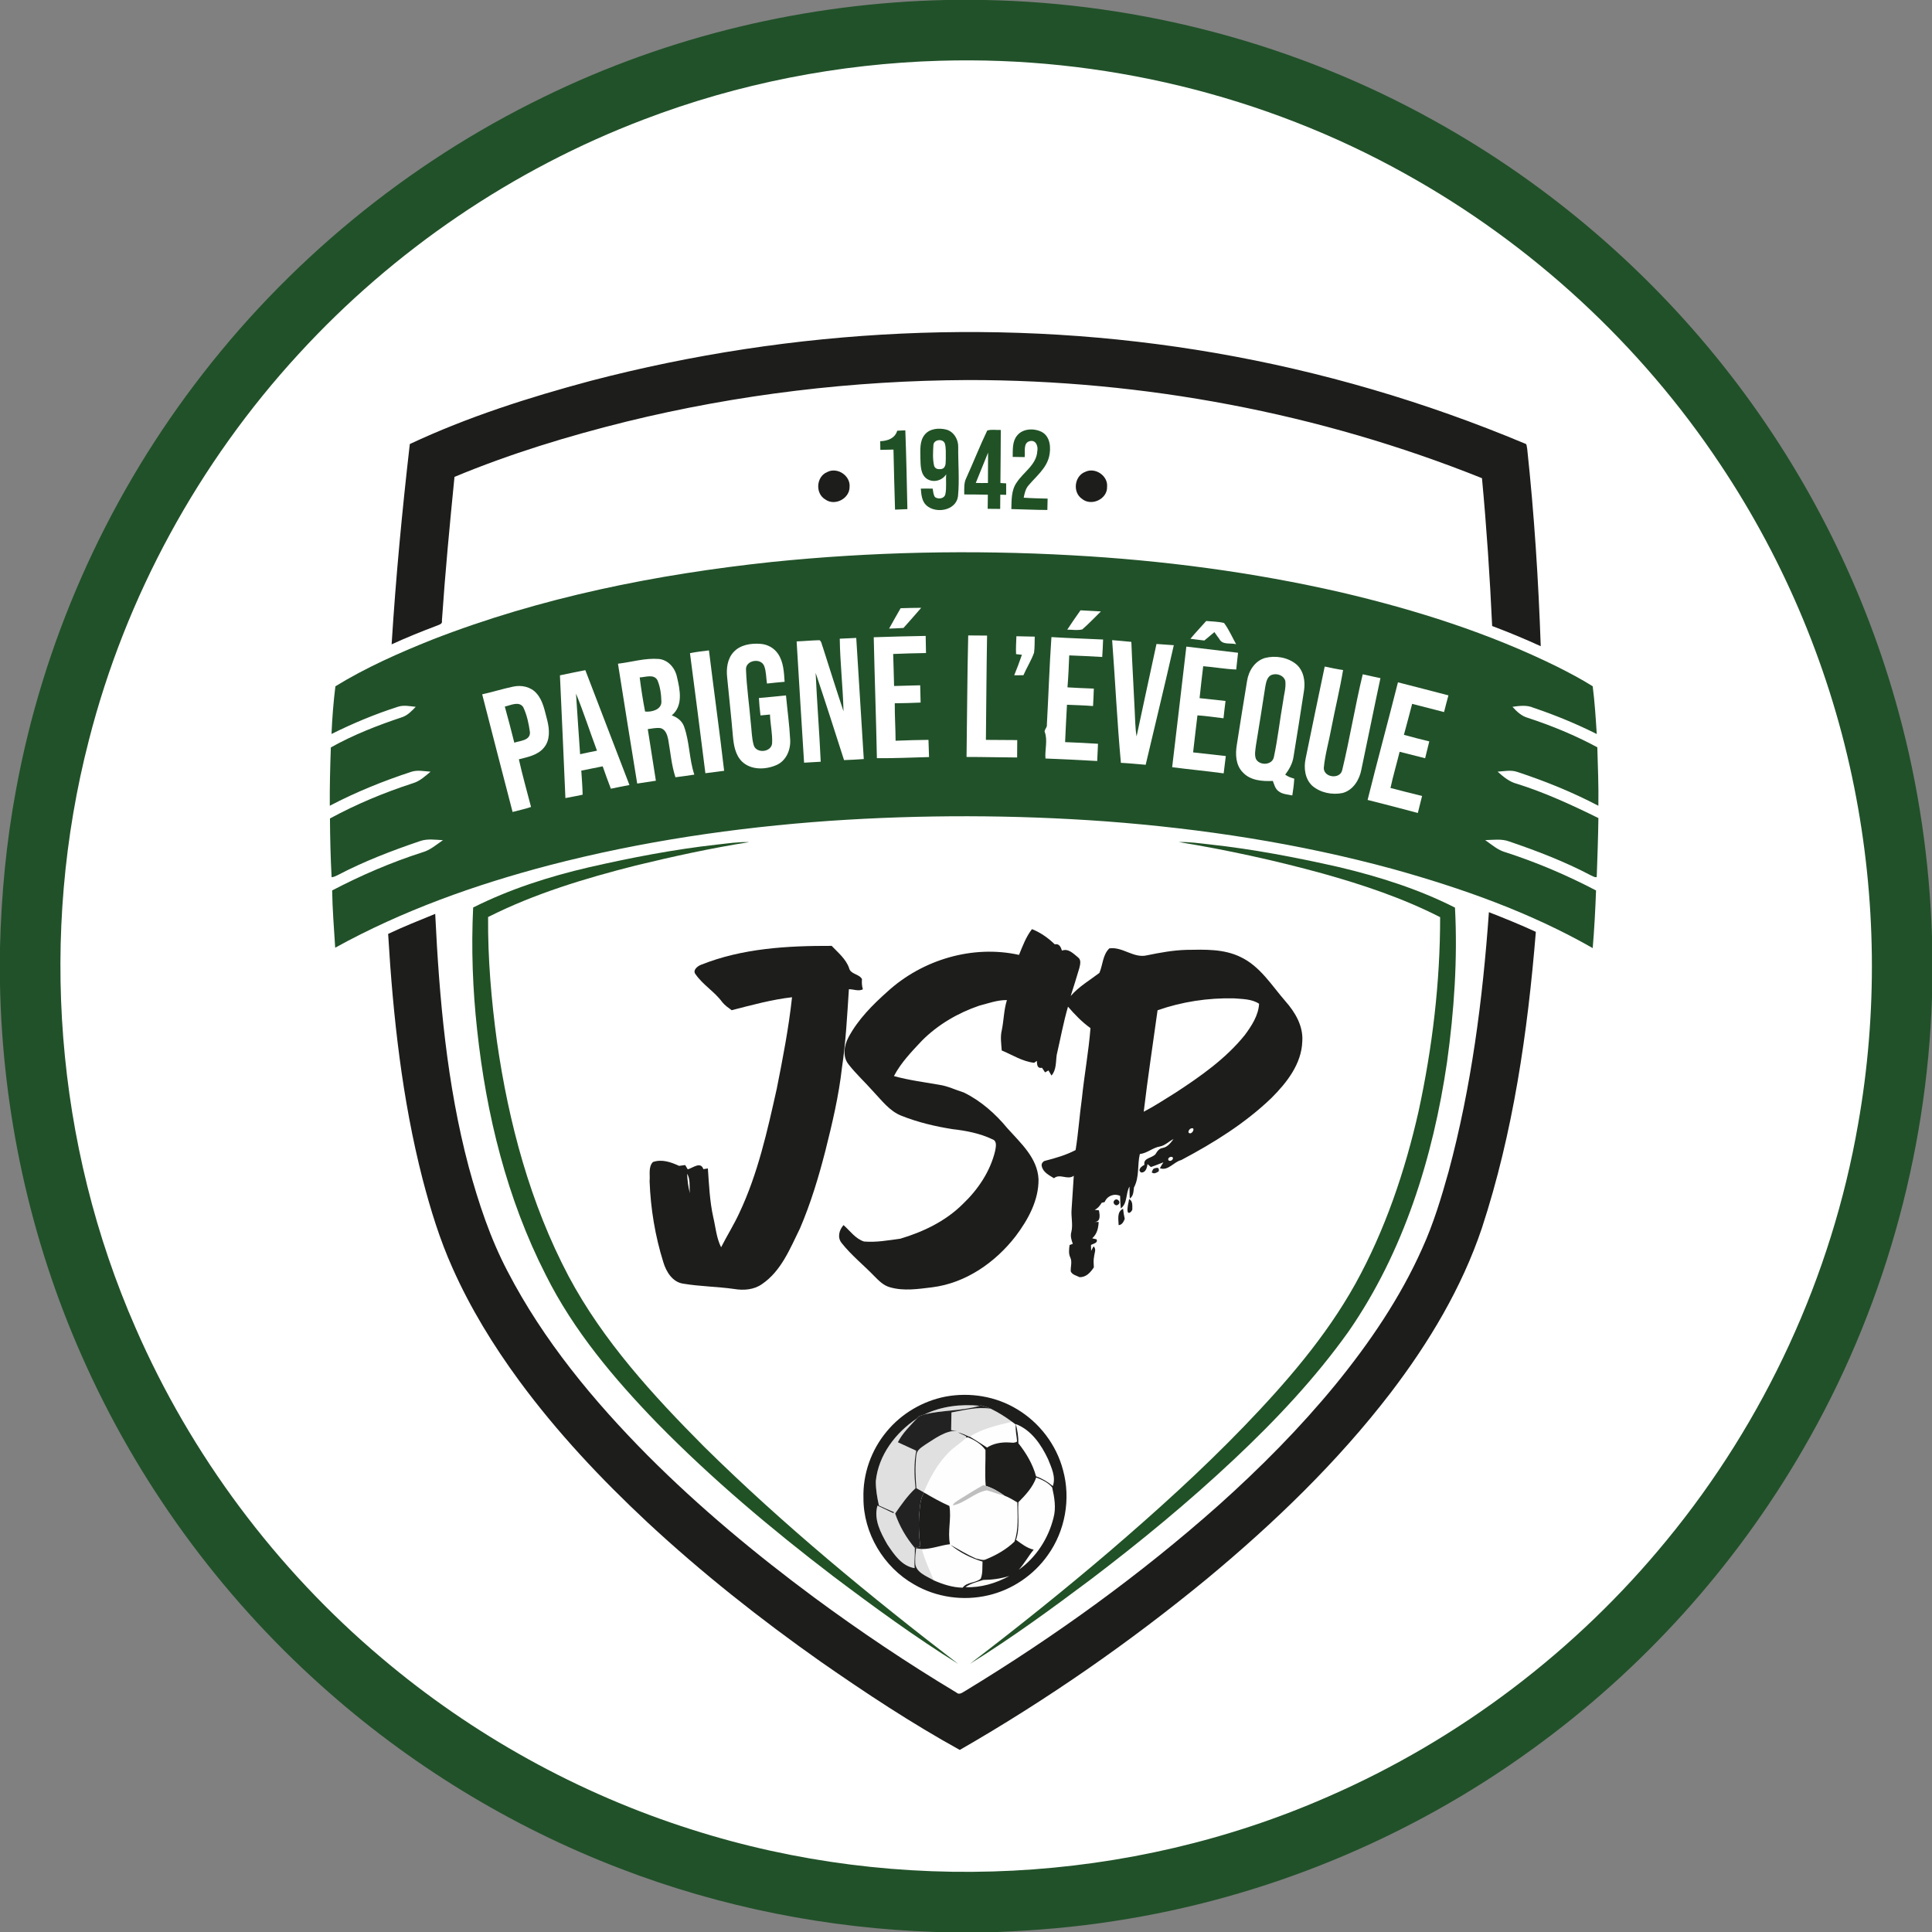
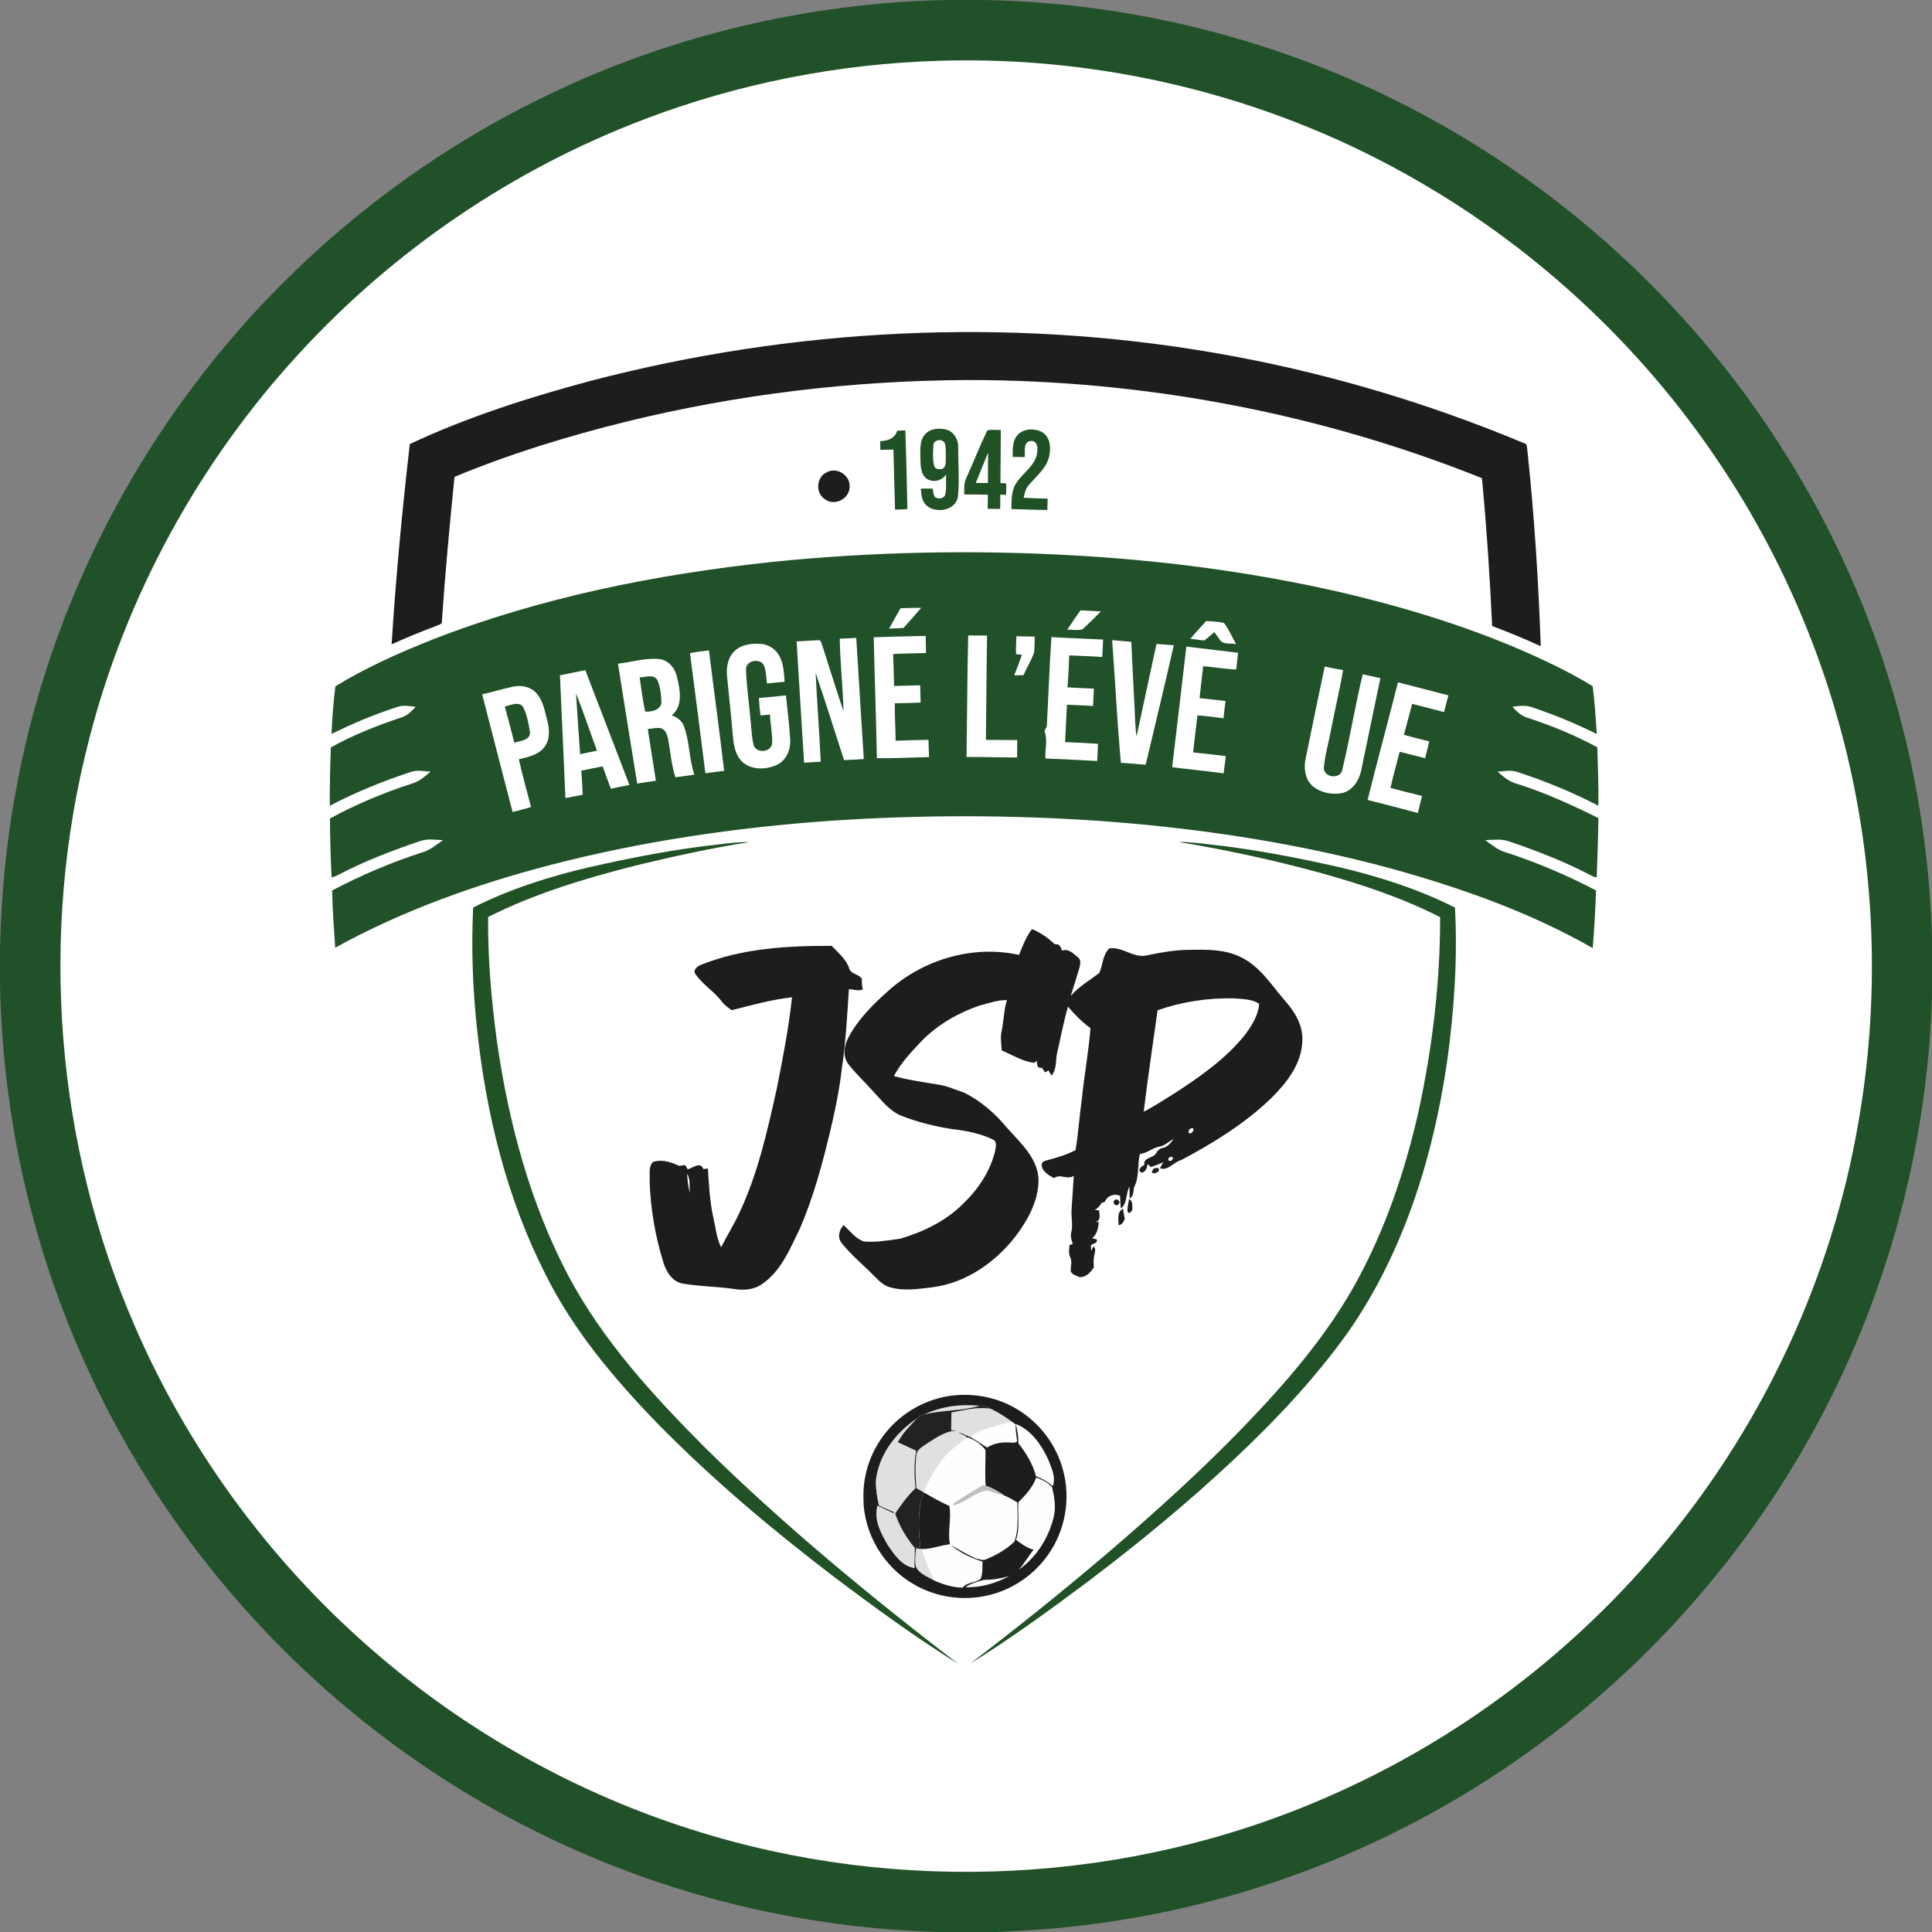
<svg xmlns="http://www.w3.org/2000/svg" version="1.1" id="Layer_1" x="0px" y="0px" viewBox="0 0 1024 1024" enable-background="new 0 0 1024 1024" xml:space="preserve">
  <rect x="0" y="0" width="1024" height="1024" fill="#808080" stroke="none" />
  <g>
    <path fill="#215129" d="M1006.41,377.86c-17.43-64.57-47.86-125.55-88.72-178.48C875.05,144.16,821.1,97.71,760.06,63.91   C687.46,23.49,604.83,1.54,521.77,0h-20.61c-73.58,1.64-146.84,19.04-212.98,51.4C215.53,86.68,151.54,139.5,102.97,204   c-47.6,62.99-80.33,137.15-94.52,214.83C3.32,446.35,0.69,474.3,0,502.28v19.51C1.33,589.47,15.97,656.9,43.41,718.8   c29.19,66.18,72.66,125.99,126.49,174.29c46.43,41.79,100.57,74.99,158.91,97.32c53.39,20.54,110.27,31.77,167.42,33.59h32.5   c20.67-0.85,41.33-2.57,61.77-5.79c79.74-12.14,156.39-43.72,221.64-91.1c58.21-42.07,107.39-96.53,143.37-158.69   c42.23-72.6,65.79-155.77,68.49-239.69v-32.42C1022.69,456.33,1016.93,416.47,1006.41,377.86z" />
    <path fill="#FFFFFF" d="M911.79,246.15c-42.33-63.66-100.11-116.92-166.94-154.02C670,50.36,583.76,29.64,498.13,32.2   c-53.52,1.57-106.81,11.98-156.84,31.11c-69.52,26.4-132.64,69.37-182.88,124.18c-53.1,57.73-91.85,128.64-111.26,204.67   C20.56,494.97,29.17,606.6,71.88,703.88c29.3,67.25,74.32,127.57,130.38,174.88c48.09,40.73,104.27,71.9,164.36,90.93   c109.71,35.05,232.06,28.9,337.51-17.53c69.36-30.23,131.28-77.23,179.21-135.75c52.01-63.2,87.5-139.93,101.49-220.6   c10.42-58.92,9.68-119.78-2.04-178.44C970.63,356.38,946.34,297.85,911.79,246.15z" />
    <path fill="#215129" d="M793.76,408.99c3.41-0.19,6.98-1.02,10.32,0.11c14.8,4.86,29.28,10.72,43.09,17.97   c0.18-10.34-0.26-20.66-0.56-30.99c-11.71-6.32-24.05-11.41-36.68-15.56c-3.4-0.91-6.02-3.35-8.29-5.9   c3.69-0.5,7.6-1.06,11.14,0.51c11.47,3.87,22.7,8.49,33.53,13.92c-0.53-8.45-1.07-16.91-2.14-25.31c-6-3.77-12.27-7.07-18.59-10.26   c-36.34-17.96-75.23-30.24-114.61-39.48c-46.93-10.78-94.84-17.04-142.89-19.69c-53.01-2.96-106.25-1.86-159.07,3.55   c-61.31,6.54-122.41,18.75-180,41.19c-17.61,7.04-35.06,14.76-51.24,24.7c-1.05,8.39-1.7,16.82-2.06,25.27   c11.44-5.68,23.25-10.61,35.41-14.49c3.01-0.92,6.18-0.21,9.23,0.1c-2.14,2.22-4.36,4.61-7.39,5.55   c-12.92,4.32-25.7,9.3-37.6,15.97c-0.37,10.3-0.63,20.6-0.56,30.91c13.85-7.27,28.4-13.13,43.24-18.01   c3.3-1.06,6.8-0.26,10.17-0.04c-2.86,2.37-5.69,5.04-9.34,6.11c-15.17,4.93-29.97,11.07-43.98,18.69   c0.06,10.38,0.32,20.77,0.87,31.14c1.1-0.09,2.12-0.57,3.1-1.05c14.04-7.37,28.88-13.06,43.88-18.14   c3.88-1.33,8.04-0.65,12.04-0.45c-3.52,2.38-6.8,5.33-11,6.47c-16.47,5.3-32.4,12.16-47.73,20.17c0.15,10.13,0.99,20.24,1.61,30.35   c35.61-19.66,74.19-33.4,113.45-43.69c48.69-12.68,98.67-20.02,148.82-23.56c48.59-3.31,97.42-3.24,145.99,0.27   c51.33,3.86,102.48,11.69,152.19,25.23c36.66,10.2,72.92,23.02,106.06,41.95c0.86-10.16,1.4-20.35,1.77-30.54   c-15.36-8.05-31.36-14.87-47.86-20.21c-4.18-1.12-7.43-4.08-10.9-6.48c4.24-0.08,8.68-0.81,12.77,0.73   c14.72,5.02,29.3,10.61,43.08,17.87c1.03,0.41,2.06,1.27,3.27,0.99c0.38-10.42,0.74-20.84,0.89-31.27   c-14.04-6.92-28.29-13.51-43.26-18.19C799.95,414.37,796.77,411.66,793.76,408.99z" />
    <g>
      <path fill="#1D1D1B" d="M313.06,201.86c107.6-28.08,221.21-33.76,330.87-14.81c56.29,9.71,111.44,25.9,164.11,47.97    c1.42,0.17,1.09,1.85,1.4,2.82c3.74,34.78,5.97,69.71,7.18,104.66c-8.45-3.86-17.04-7.44-25.75-10.7    c-1.21-26.16-2.95-52.28-5.39-78.35c-86.37-34.62-179.43-52.06-272.44-52.02c-60.93,0.26-121.84,7.52-181.02,22.03    c-30.99,7.68-61.63,17.02-91.13,29.3c-2.53,25.39-4.94,50.79-6.67,76.25c0.39,1.74-1.43,2.06-2.58,2.58    c-8.12,3.06-16.17,6.31-24.07,9.93c2.22-35.47,5.58-70.86,9.64-106.16C247.91,220.95,280.35,210.63,313.06,201.86z" />
      <path fill="#1D1D1B" d="M438.28,250.27c5.32-2.92,12.53,1.72,12.02,7.8c0.05,6.21-7.87,10.33-12.9,6.63    C432.03,261.55,432.58,252.74,438.28,250.27z" />
-       <path fill="#1D1D1B" d="M575.23,250.08c5.26-2.54,12.12,2.09,11.54,7.96c0.24,6.49-8.36,10.5-13.29,6.36    C568.36,260.93,569.44,252.23,575.23,250.08z" />
-       <path fill="#1D1D1B" d="M789.15,483.47c8.37,3.29,16.72,6.64,24.88,10.43c-4.33,53.08-11.96,106.29-28.61,157.04    c-10.66,31.67-28.06,60.65-48.25,87.13c-28.24,36.82-61.87,69.19-97.52,98.77c-41.05,33.76-84.87,64.18-130.95,90.66    c-25.5-14.08-49.84-30.15-73.73-46.79c-32.1-22.63-62.99-47.06-91.78-73.81c-24.67-23.05-47.93-47.76-67.96-75    c-13.74-18.71-25.97-38.62-35.4-59.86c-6.79-15.12-11.65-31.02-15.83-47.04c-10.92-42.5-15.67-86.29-18.28-130.01    c8.18-3.86,16.58-7.21,24.95-10.62c2.17,45.05,6.16,90.34,17.75,134.08c5.2,19.06,11.43,37.97,20.66,55.5    c18.95,36.52,45.48,68.54,74.34,97.63c27.26,27.33,57.02,52.07,88.01,75.05c24.36,17.97,49.52,34.89,75.49,50.45    c1.69,1.57,3.5-0.3,5.05-1.08c47.34-28.81,92.48-61.37,133.91-98.2c22.11-19.8,43.09-40.93,61.93-63.89    c18.04-22.14,34.31-45.99,45.97-72.15c5.96-13.09,10.13-26.89,13.99-40.72C779.88,576.13,785.86,529.8,789.15,483.47z" />
      <g>
        <path fill="#1D1D1B" d="M540.1,506.11c1.93-4.71,3.71-9.59,6.87-13.65c4.55,1.8,8.56,4.65,12.06,8.04     c2.41-0.48,3.21,1.43,3.83,3.34c3.44-1.34,6.19,1.73,8.63,3.68c1.67,1.34,1.01,3.69,0.61,5.47c-1.49,4.98-3,9.96-4.61,14.91     c4.3-5.01,10.05-8.29,15.21-12.24c1.85-4.28,1.71-9.6,5.28-13.01c7.05-0.99,12.89,5.42,19.97,3.68     c6.96-1.43,13.99-2.73,21.13-2.89c9.57-0.17,19.64-0.54,28.47,3.81c10.36,4.9,16.46,15.06,23.74,23.41     c5.18,5.85,9.53,13.2,8.95,21.3c-0.39,11.96-8.24,21.89-16.34,29.99c-14.02,13.48-30.71,23.85-47.82,32.9     c-3.97,0.96-6.94,5.93-11.31,4.33c0.55-1.08,1.21-2.1,1.86-3.12c-2.22,0.81-4.38,1.76-6.63,2.48c-0.62-0.5-1.2-1.01-1.77-1.54     c-0.3,1.9-0.91,4.52-3.38,4.46c-2.22-1.44,0.24-3.34,1.73-4.08c-0.8-3.76,4.05-3.44,5.91-5.72c0.85-1.51,1.92-2.97,3.78-3.23     c2.61-0.51,4.24-2.7,5.73-4.72c-2.45,1.2-4.38,3.37-7.12,3.93c-3.87,0.6-6.8,3.59-10.74,4.02c-1.4,5.85-0.14,12.22-3.11,17.71     c-0.3,2.1-0.21,4.5-2.21,5.88c-0.18-2.13-0.11-4.26-0.16-6.37c-2.1,3.67-0.96,8.9-4.61,11.61c-0.22-2.22-0.32-4.44-0.37-6.66     c-3.21-1.45-6.85-0.02-8.18,3.28c-0.4,0.09-1.19,0.29-1.59,0.39c-0.92,1.53-2.04,2.97-3.71,3.73c0.57,0.07,1.7,0.2,2.27,0.26     c0.45,2.48,1.11,6.29-2.65,6.17c0.63,0,1.87-0.01,2.5-0.01c-0.16,3.27-0.86,6.42-3.43,8.67c0.58,0.14,1.73,0.41,2.31,0.55     c0.92,1.98-1.83,2.28-2.96,3.01c0.01,1.01,0.05,2.06,0.09,3.1c0.32-0.6,0.95-1.8,1.27-2.4c1.66,1.45,0.43,3.59,0.3,5.39     c-0.43,1.89-0.22,3.85-0.14,5.77c-1.83,2.7-4.07,5.31-7.61,5.17c-1.62-0.86-3.77-1.19-4.62-3.01c-0.19-2.44,0.84-5-0.21-7.32     c-1.06-2.1-0.69-4.45-0.43-6.68c0.43-0.16,1.3-0.48,1.73-0.65c-0.74-2-1.42-4.13-0.79-6.26c0.96-3.93-0.2-7.98,0.13-11.95     c0.4-5.96,0.79-11.92,1.17-17.87c-3.33,2.49-7.3-1.38-10.5,1.31c-2.55-1.56-5.81-3.17-6.47-6.38c-0.4-1.26,0.66-2.67,1.89-2.89     c5.49-1.42,11.01-3,16.04-5.66c1.48-9.1,2.06-18.31,3.35-27.44c1.27-12.42,3.57-24.73,4.54-37.19     c-4.49-3.21-8.33-7.2-11.92-11.37c-2.44,8.39-3.99,17-5.97,25.5c-0.55,3.73-0.11,7.95-2.76,11.01c-0.55-0.91-1.1-1.81-1.63-2.71     c-0.44,0.26-1.34,0.78-1.79,1.04c-0.55-0.82-1.09-1.64-1.62-2.45c-2.65,0.52-2.61-1.74-2.74-3.65c-0.36,0.25-1.08,0.76-1.44,1.01     c-6.23-0.7-11.51-4.19-17.17-6.54c-0.24-3.58-0.84-7.22,0.04-10.75c1.09-5.29,1.07-10.78,2.72-15.95     c-5.07-0.08-9.88,1.73-14.72,2.98c-11.33,3.88-21.96,10.08-30.42,18.62c-5.42,5.77-11.06,11.61-14.76,18.68     c7.91,2.21,16.07,3.21,24.14,4.64c4.5,0.67,8.59,2.75,12.91,4.07c9.01,4.41,16.7,11.21,23.06,18.92     c7,7.83,15.99,15.74,16.53,27.02c0.15,11.2-5.56,21.51-12.13,30.22c-10.77,13.93-26.45,24.86-44.21,27.08     c-7.37,0.89-15.03,2.1-22.31,0.01c-3.4-0.88-5.94-3.43-8.31-5.85c-5.75-5.96-12.3-11.17-17.44-17.69     c-2.33-2.94-1.27-6.88,1.06-9.44c3.44,3.04,6.31,7.25,10.83,8.7c6.43,0.56,12.87-0.63,19.23-1.48     c12.13-3.61,23.98-9.27,33.05-18.28c8.09-7.67,14.63-17.32,17.24-28.26c0.35-2.04,1.18-5.19-1.38-6.12     c-6.64-3.19-13.97-4.59-21.24-5.42c-9.18-1.44-18.3-3.62-26.95-7.05c-6.43-2.47-10.57-8.25-15.17-13.05     c-4.24-4.81-9.02-9.16-12.96-14.23c-3.29-4.07-2.36-9.97-0.06-14.29c5.06-9.51,12.8-17.27,20.78-24.37     C488.93,508.65,515.54,500.68,540.1,506.11z M613.53,535.47c-2.46,17.92-5.21,35.8-7.33,53.77c5.79-2.99,11.22-6.62,16.76-10.03     c13.34-8.71,26.67-18.04,36.76-30.54c3.62-4.87,7.31-10.51,7.62-16.66c-3.86-2.57-8.86-2.49-13.33-2.86     C640.29,528.85,626.49,530.92,613.53,535.47z M594.07,589.35 M631.24,598.11c-0.94,0.25-2.13,2.32-0.61,2.58     C632.29,600.9,633.69,597.25,631.24,598.11z M623.33,603.13 M619.31,614.96c0.89,0.96,2.9-0.35,2.26-1.53     C620.65,612.61,618.6,613.73,619.31,614.96z" />
      </g>
      <g>
        <path fill="#1D1D1B" d="M371.43,511.41c21.94-8.82,45.98-10.16,69.37-10.08c3.41,3.6,7.52,6.91,9.23,11.74     c0.73,3.38,5.31,3.04,6.83,5.86c-0.12,1.83-0.09,3.66,0.49,5.43c-2.3,1.19-4.97-0.08-7.42-0.05c-0.91,13.88-1.61,27.8-3.67,41.57     c-1.68,14.94-5.15,29.6-8.82,44.16c-3.57,13.95-7.76,27.78-13.43,41.03c-5.25,10.66-9.91,22.57-20.12,29.52     c-4.28,3.04-9.76,3.44-14.79,2.59c-8.97-1.27-18.08-1.32-27.01-2.82c-5.64-0.8-8.98-6.3-10.49-11.3     c-4.36-13.9-6.77-28.45-7.3-43.01c0.34-3.33-0.79-7.48,1.74-10.14c4.65-1.68,9.61,0.02,13.87,2.02c1.08-0.17,2.17-0.3,3.26-0.43     c0.34,0.57,1.02,1.71,1.35,2.28c2.74-0.77,6.83-4.34,8.28-0.11c0.6-0.09,1.79-0.28,2.39-0.37c0.6,8.61,0.97,17.29,2.83,25.76     c1.28,5.36,1.67,11.02,4.18,16.02c3.11-6.12,6.78-11.94,9.66-18.18c9.83-20.83,14.84-43.46,19.83-65.82     c3.2-16.08,6.34-32.21,8.1-48.52c-10.87,1.25-21.42,4.16-31.99,6.87c-1.76-1.29-3.59-2.54-4.97-4.25     c-4.02-5.55-10.22-9.1-14.14-14.77C366.93,514.35,369.59,512.13,371.43,511.41z M364.19,622.08c0.14,3.49,0.55,7,1.48,10.39     C365.26,629.03,366.08,625.16,364.19,622.08z" />
      </g>
    </g>
    <path fill="#215225" d="M379.91,447.66c5.71-0.61,11.43-1.52,17.19-1.31c-20.25,3.17-40.29,7.58-60.21,12.4   c-26.77,6.8-53.44,14.82-78.19,27.29c-0.18,22.1,1.73,44.18,4.71,66.06c6.18,43.04,17.6,85.77,37.98,124.37   c18.22,34.19,44.66,63.01,71.79,90.3c42.1,41.51,87.82,79.16,134.68,115.12c-22.94-14.29-44.8-30.28-66.38-46.55   c-32.66-24.95-64.19-51.5-92.99-80.86c-22.9-23.63-44.47-49.16-59.24-78.78c-20.58-40.34-31.54-85.01-36.36-129.87   c-2.37-21.51-3.15-43.2-2.11-64.83c19.39-9.73,40.16-16.38,61.24-21.29C334.44,454.6,357.05,450.21,379.91,447.66z" />
    <g>
      <g>
        <path fill="#215225" d="M490.13,230.37c2.68-3.28,7.45-3.63,11.31-2.71c4.08,1.03,6.58,5.3,6.43,9.36     c-0.07,8.69,0.73,17.43-0.12,26.09c-1.05,7.5-11.56,9.3-16.66,4.83c-2.55-2.27-2.77-5.81-3.05-8.96     c2.09-0.04,4.19-0.05,6.29,0.01c0.31,1.52,0.31,3.21,1.27,4.52c1.78,1.22,4.86,0.82,5.44-1.51c0.77-3.48,0.16-7.09,0.46-10.62     c-2.14,3.41-6.88,4.65-10.29,2.38c-3.37-2.42-3.26-7.04-3.38-10.75C487.85,238.76,487.24,233.89,490.13,230.37z M494.72,235.92     c-0.197,3.599-0.46,7.324,0.362,10.864c0.236,1.017,1.123,1.759,2.164,1.845c1.011,0.084,2.022,0.111,2.864-0.519     c1.41-1.32,1.07-3.42,1.18-5.16c-0.08-2.62,0.23-5.34-0.5-7.89C499.8,232.32,494.86,232.86,494.72,235.92z" />
      </g>
      <g>
        <path fill="#205126" d="M475.55,228.29c1.42-0.08,2.85-0.15,4.29-0.21c0.53,13.92,0.79,27.85,1.1,41.77     c-2.19,0.08-4.37,0.17-6.55,0.27c-0.29-10.61-0.64-21.21-0.83-31.83c-2.32,0.05-4.65,0.1-6.96,0.15     c-0.03-1.54-0.05-3.07-0.07-4.6C470.38,233.74,474.37,232.34,475.55,228.29z" />
      </g>
      <g>
        <g>
          <path fill="#205225" d="M523.25,228.19c2.28-0.73,4.81-0.18,7.19-0.3c-0.02,9.37-0.12,18.75-0.2,28.12      c0.76,0.04,2.29,0.13,3.05,0.18c0,2.02-0.01,4.05,0,6.08c-0.78-0.02-2.33-0.05-3.11-0.07c-0.02,2.51-0.04,5.02-0.06,7.54      c-2.22-0.02-4.43-0.04-6.63-0.06c0.01-2.5,0.05-4.99,0.1-7.48c-4.17-0.07-8.34-0.13-12.51-0.13c0.02-2.96-0.3-6.09,1.12-8.82      C515.97,244.94,519.31,236.42,523.25,228.19z M517.18,255.97c2.14,0.06,4.3,0.07,6.45,0.02c0.01-5.37,0.08-10.73,0.07-16.09      C521.5,245.24,519.38,250.62,517.18,255.97z" />
        </g>
      </g>
      <g>
        <path fill="#205125" d="M539.02,230.93c3-3.85,8.9-4.07,13.02-2.05c4.69,2.4,5.09,8.56,4.01,13.12     c-1.52,6.31-6.85,10.44-10.84,15.19c-1.66,1.82-2.15,4.26-2.63,6.6c4.22,0.3,8.45,0.37,12.68,0.49c-0.05,2-0.1,4.01-0.14,6.02     c-6.37-0.01-12.72-0.36-19.09-0.48c0.15-4.75-0.09-9.95,2.8-14.03c3.58-5.57,10.58-9.45,10.96-16.69     c0.52-2.51-0.67-5.98-3.83-5.32c-3.88,0.81-2.45,5.67-2.86,8.49c-2.13-0.03-4.24-0.07-6.35-0.1     C536.84,238.37,536.47,234.08,539.02,230.93z" />
      </g>
    </g>
    <g>
      <path fill="#FFFFFF" d="M463.1,337.75c9.18-0.29,18.35-0.57,27.53-0.7c0.06,3.02,0.12,6.05,0.17,9.07    c-5.8,0.11-11.6,0.24-17.4,0.5c0.21,5.65,0.32,11.31,0.48,16.97c4.61-0.14,9.22-0.23,13.84-0.37c0.06,3.05,0.13,6.11,0.22,9.16    c-4.56,0.21-9.13,0.34-13.69,0.37c-0.06,6.62,0.4,13.23,0.43,19.86c5.81-0.28,11.62-0.37,17.43-0.47c0.08,3.04,0.19,6.08,0.3,9.12    c-9.21,0.24-18.42,0.68-27.64,0.6C464.35,380.49,463.56,359.12,463.1,337.75z" />
      <path fill="#FFFFFF" d="M557.28,337.67c9.12,0.58,18.26,0.83,27.38,1.29c-0.08,3.09-0.27,6.17-0.46,9.25    c-5.83-0.34-11.66-0.63-17.49-0.84c-0.21,5.65-0.46,11.3-0.92,16.94c4.65,0.26,9.3,0.52,13.96,0.66    c-0.09,3.08-0.24,6.17-0.41,9.25c-4.6-0.38-9.22-0.48-13.82-0.69c-0.37,6.6-0.71,13.2-0.99,19.81c5.81,0.23,11.62,0.48,17.43,0.88    c-0.14,3.04-0.28,6.08-0.41,9.13c-9.14-0.56-18.29-0.91-27.43-1.33c-0.39-4.75,1.34-9.77-0.47-14.29    c0.09-1.34,1.48-2.33,1.22-3.77C555.73,368.53,556.21,353.08,557.28,337.67z" />
      <path fill="#FFFFFF" d="M445.09,338.52c2.91-0.16,5.82-0.29,8.74-0.4c1.36,21.4,2.63,42.8,3.99,64.19    c-3.49,0.25-6.97,0.45-10.46,0.56c-4.95-15.44-9.88-30.88-15.05-46.24c0.71,15.71,1.98,31.39,2.69,47.1    c-2.94,0.16-5.88,0.37-8.82,0.51c-1.36-21.42-2.66-42.85-3.95-64.28c4.05-0.15,8.1-0.57,12.17-0.64c1.15,0.83,1.15,2.52,1.73,3.74    c3.62,11.33,7.18,22.68,10.95,33.95C446.77,364.17,445.27,351.37,445.09,338.52z" />
      <path fill="#FFFFFF" d="M589.46,339.29c3.39,0.29,6.78,0.56,10.18,0.92c0.44,11.96,1.22,23.91,1.75,35.87    c0.29,4.74,0.23,9.52,1.02,14.23c3.43-16.35,7.08-32.65,10.55-48.99c3.06,0.19,6.12,0.41,9.18,0.65    c-4.76,21.17-9.96,42.25-14.91,63.38c-4.38-0.36-8.75-0.81-13.13-1.03C592.1,382.68,591.1,360.96,589.46,339.29z" />
      <path fill="#FFFFFF" d="M621.27,406.63c2.49-21.3,5.09-42.6,7.52-63.92c9.14,1.05,18.27,2.18,27.4,3.27    c-0.36,2.95-0.67,5.91-0.97,8.87c-5.87-0.21-11.66-1.29-17.5-1.75c-0.64,5.64-1.37,11.27-1.92,16.93    c4.59,0.46,9.17,1.01,13.76,1.49c-0.38,3.06-0.78,6.11-1.08,9.18c-4.6-0.55-9.19-1.24-13.81-1.55c-0.75,6.54-1.59,13.08-2.3,19.63    c5.77,0.67,11.55,1.33,17.33,1.94c-0.35,3.06-0.75,6.12-1.13,9.18C639.48,408.65,630.35,407.82,621.27,406.63z" />
      <g>
-         <path fill="#FFFFFF" d="M670.47,348.74c5.57-1.43,11.99-0.38,16.52,3.29c3.97,3.35,4.94,9.03,4.17,13.95     c-1.75,11.71-3.69,23.4-5.56,35.1c-0.51,3.53-2.29,6.7-4.42,9.51c1.43,1.05,3.1,1.63,4.8,2.11c-0.16,2.98-0.55,5.95-1.03,8.9     c-2.48-0.55-5.25-0.59-7.31-2.25c-1.77-1.28-2.27-3.53-3.01-5.44c-5.59,0.28-11.98-0.2-15.99-4.61     c-3.68-3.79-3.93-9.48-3.12-14.4c1.82-11.31,3.52-22.63,5.44-33.92C661.74,355.64,665.06,350.32,670.47,348.74z M674.47,357.56     c-2.88,0.72-3.4,4.03-3.86,6.49c-1.61,10.37-3.22,20.74-4.95,31.09c-0.25,2.33-0.87,4.83,0.01,7.11c1.9,3.7,8.69,3.41,9.52-1.03     c2.06-9.65,3.12-19.49,4.83-29.21c0.42-3.66,1.65-7.3,1.24-11.01C680.53,358.1,677.15,356.81,674.47,357.56z" />
-       </g>
+         </g>
      <g>
        <path fill="#FFFFFF" d="M296.78,357.94c4.49-0.89,8.96-1.92,13.46-2.74c7.72,20.31,15.64,40.56,23.38,60.87     c-3.29,0.61-6.57,1.3-9.85,1.97c-1.54-3.92-2.92-7.9-4.33-11.87c-3.79,0.72-7.55,1.56-11.34,2.27c0.27,4.25,0.62,8.51,0.71,12.77     c-3.04,0.61-6.07,1.27-9.13,1.79C298.77,401.31,297.75,379.62,296.78,357.94z M305.3,367.6c0.65,10.72,1.47,21.43,2.17,32.15     c2.97-0.64,5.94-1.3,8.94-1.87C312.66,387.8,309.34,377.56,305.3,367.6z" />
      </g>
      <path fill="#FFFFFF" d="M740.94,361.65c8.93,2.24,17.84,4.61,26.76,6.91c-0.82,2.94-1.58,5.89-2.32,8.85    c-5.64-1.43-11.28-2.89-16.91-4.35c-1.47,5.47-2.84,10.97-4.37,16.42c4.46,1.25,8.94,2.39,13.45,3.47    c-0.74,2.97-1.47,5.95-2.2,8.93c-4.52-1.12-9.01-2.3-13.52-3.42c-1.58,6.41-3.45,12.74-4.85,19.18    c5.59,1.41,11.14,2.92,16.75,4.25c-0.71,3.01-1.47,6.01-2.25,9c-8.86-2.34-17.73-4.7-26.62-6.91    C730.03,403.16,735.7,382.46,740.94,361.65z" />
      <g>
        <path fill="#FFFFFF" d="M255.57,368.01c5.51-1.21,10.89-2.93,16.4-4.08c4.38-0.98,9.4,0.07,12.41,3.56     c3.54,3.98,4.34,9.42,5.7,14.37c1.18,4.74,1.59,10.44-1.79,14.42c-3.24,4-8.58,4.95-13.28,6.17c1.89,8.49,4.28,16.85,6.45,25.26     c-3.2,1.07-6.51,1.81-9.78,2.65C266.31,409.58,260.87,388.81,255.57,368.01z M267.56,374.5c1.79,6.34,3.4,12.74,5.03,19.13     c3.03-1.04,8.51-1.1,8.29-5.54c-0.63-4.54-1.59-9.18-3.58-13.32C275.03,371.46,270.58,373.85,267.56,374.5z" />
      </g>
      <path fill="#FFFFFF" d="M477.35,322.37c3.63-0.13,7.27-0.2,10.91-0.22c-3.07,3.62-6.26,7.12-9.39,10.68    c-2.54,0.14-5.08,0.27-7.62,0.34C473.23,329.54,475.29,325.95,477.35,322.37z" />
      <g>
        <path fill="#FFFFFF" d="M565.67,333.73c2.3-3.44,4.58-6.9,7.02-10.25c3.6,0.21,7.21,0.35,10.81,0.59     c-3.29,3.19-6.43,6.55-9.89,9.54C571.02,334.24,568.29,333.71,565.67,333.73z" />
      </g>
      <g>
        <path fill="#FFFFFF" d="M639.32,329.14c3.15,0.29,6.36,0.29,9.45,1.05c2.59,3.46,4.29,7.49,6.4,11.25     c-2.9-0.79-7.18,0.53-8.85-2.68c-0.92-1.22-1.79-2.48-2.65-3.73c-1.8,1.47-3.57,2.97-5.35,4.46c-2.46-0.31-4.92-0.62-7.38-0.92     C633.62,335.32,636.54,332.29,639.32,329.14z" />
      </g>
      <g>
        <path fill="#FFFFFF" d="M513.17,336.79c3.33,0.05,6.66,0.07,10,0.08c-0.32,18.42-0.42,36.85-0.62,55.28     c5.53,0.04,11.07,0.07,16.61,0.11c-0.01,3.07-0.03,6.14-0.06,9.22c-8.93-0.04-17.87-0.28-26.81-0.28     C512.6,379.73,512.66,358.25,513.17,336.79z" />
        <path fill="#FFFFFF" d="M365.7,346.2c3.32-0.7,6.69-1.06,10.06-1.48c2.6,21.28,5.58,42.52,8.05,63.82     c-3.32,0.4-6.62,0.88-9.94,1.28C371.17,388.61,368.53,367.39,365.7,346.2z" />
      </g>
      <g>
        <path fill="#FFFFFF" d="M538.71,337.22c3.24,0.06,6.48,0.13,9.72,0.21c-0.1,2.85,0.03,5.72-0.37,8.55     c-1.49,4.13-3.88,7.88-5.63,11.9c-1.63,0.02-3.25,0.02-4.87,0.03c1.44-3.58,2.84-7.19,4.07-10.86c-0.77-0.08-2.32-0.26-3.09-0.35     C538.37,343.54,538.62,340.38,538.71,337.22z" />
      </g>
      <g>
        <path fill="#FFFFFF" d="M388.7,345.73c3.55-4,9.32-4.87,14.39-4.47c3.69,0.25,7.23,2.2,9.3,5.3c2.92,4.35,3.13,9.76,3.47,14.81     c-3.12,0.27-6.24,0.56-9.35,0.93c-0.48-3.1-0.36-6.36-1.48-9.31c-1.78-4.53-10.06-3.07-9.63,2.07     c0.34,9.34,1.75,18.62,2.52,27.94c0.49,3.98,0.46,8.07,1.56,11.96c1.34,4.57,9.32,3.81,9.75-0.96     c0.28-5.11-0.97-10.17-1.12-15.28c-1.68,0.14-3.36,0.3-5.03,0.48c-0.4-3.08-0.69-6.16-0.84-9.24c4.79-0.41,9.57-0.87,14.35-1.37     c0.73,7.82,1.82,15.62,2.22,23.47c0.34,5.37-2.17,11.29-7.36,13.47c-5.74,2.5-13.4,2.7-18.18-1.89     c-3.58-3.54-4.4-8.76-4.83-13.56c-0.87-10.36-2.04-20.68-3.03-31.02C384.9,354.44,385.47,349.32,388.7,345.73z" />
        <g>
          <path fill="#FFFFFF" d="M327.54,351.78c7.17-0.84,14.29-3.08,21.55-2.52c5.08,0.42,8.8,4.87,9.74,9.65      c1.6,6.69,3.34,15.25-2.79,20.25c2.88,0.99,5.47,2.95,6.52,5.9c2.98,8.22,2.67,17.22,5.45,25.51      c-3.34,0.47-6.66,1.02-10.01,1.39c-2.14-6.52-2.63-13.39-3.85-20.1c-0.48-2.37-1.43-5.31-4.1-5.94      c-2.26-0.31-4.5,0.26-6.72,0.53c1.37,9.13,2.94,18.22,4.3,27.35c-3.31,0.5-6.61,0.98-9.9,1.5      C334.25,394.14,330.9,372.96,327.54,351.78z M339.05,359.05c0.76,6.05,1.69,12.1,2.86,18.08c3.34,0.37,8.65-0.89,8.65-5.17      c-0.11-3.88-0.57-7.89-2.13-11.48C346.49,357.09,342.11,358.95,339.05,359.05z" />
        </g>
      </g>
      <g>
        <path fill="#FFFFFF" d="M702.13,353.28c3.22,0.73,6.45,1.39,9.73,1.85c-1.73,10.4-4.27,20.64-6.25,30.99     c-1.27,6.97-3.31,13.83-3.97,20.89c-0.08,5.16,8.71,6.23,9.78,1.09c4.05-16.8,6.79-33.92,10.86-50.71     c3.11,0.73,6.25,1.36,9.38,2.04c-3.46,16.11-6.68,32.27-10.09,48.39c-1,5.44-4.35,11.01-10.01,12.5     c-5.54,1.11-11.73-0.13-16.06-3.86c-3.89-3.65-4.55-9.47-3.48-14.45C695.34,385.76,698.7,369.51,702.13,353.28z" />
      </g>
    </g>
    <g>
      <path fill="#215126" d="M624.82,446.31c5.48-0.18,10.91,0.67,16.34,1.25c23.03,2.5,45.82,6.89,68.41,11.99    c21.18,5.03,42.13,11.63,61.6,21.5c1.45,27.35-0.46,54.78-4.21,81.88c-7.39,50.41-22.95,100.61-52.2,142.8    c-17.58,24.66-38.44,46.81-60.47,67.53c-24.17,22.74-49.81,43.86-76.24,63.92c-20.81,15.59-41.85,30.98-63.95,44.68    c25.21-19.25,49.98-39.1,74.1-59.71c24.5-21.02,48.49-42.68,70.93-65.91c22.28-23.11,43.59-47.63,59.26-75.81    c15.76-28.51,26.29-59.66,33.47-91.36c7.33-33.8,11.47-68.35,11.44-102.96c-19.78-10.09-40.94-17.17-62.28-23.14    C675.94,456.08,650.48,450.51,624.82,446.31z" />
    </g>
    <path fill="#222222" d="M612.14,619.2c1.7-0.59,2.36-0.04,1.99,1.65c-1.16,0.7-2.49,1.61-3.7,0.51   C610.83,620.54,610.99,619.29,612.14,619.2z" />
    <g>
      <path fill="#1C1C1C" d="M590.66,636.24c1.34-1.64,3.8,0.93,2.03,2.18C591.31,639.73,589.35,637.51,590.66,636.24z" />
      <path fill="#1C1C1C" d="M598.45,635.52c2.1,1.11,1.67,3.69,1.69,5.68c-0.3,0.77-1.79,2.59-2.46,1.06    C597.32,639.99,598.14,637.73,598.45,635.52z" />
      <path fill="#1C1C1C" d="M592.91,649.36c-0.09-3-1.04-7.11,2.34-8.69c0.19,1.79,0.47,3.59,0.89,5.36    C595.49,647.55,594.8,649.16,592.91,649.36z" />
    </g>
    <g>
      <path fill="#FEFEFE" d="M513.98,761.45c6.78-4.34,14.69-6.03,22.4-7.9c0.51,0.38,1.53,1.13,2.04,1.51    c-0.39,3.05,0.49,5.98,0.65,8.96c-1.53,1.12-3.37,0.43-5.08,0.49c-3.77-0.08-7.63,0.65-10.83,2.72    C520.12,765.26,517.11,763.27,513.98,761.45z" />
      <path fill="#FEFEFE" d="M538.43,754.79c8.24,3.14,13.5,10.99,17.1,18.67c1.75,4.46,4.23,9.35,2.48,14.19    c-2.64-2.24-5.63-4.02-8.88-5.17c-1.76-6.5-5.23-12.31-9.36-17.52C539.83,761.5,539.24,758.14,538.43,754.79z" />
      <path fill="#FEFEFE" d="M512.14,762l0.79-0.23c3.59,1.45,7.13,3.52,9.39,6.77c0.1,6.32-0.41,12.67,0.13,18.98    c-0.32-0.09-0.97-0.27-1.29-0.36c-4.49,2.42-8.75,5.23-13.1,7.88c-1.06,0.85-2.64,1.43-3.04,2.86c6.5-1.25,11.44-6.87,18.01-7.99    c3.15,0.85,6.18,2.12,9.38,2.83c2.4,0.88,4.56,2.29,6.79,3.55c0.02,6.94,0.84,14.13-1.53,20.82c-4.25,4.07-9.41,7.03-14.83,9.26    c-1.76,1-3.7-0.01-5.48-0.3c-4.73-2.05-9.1-4.75-13.58-7.26c4.94,4.07,10.85,7.03,16.98,8.86c-0.17,3.01,0.19,6.21-0.95,9.07    c-2.83,2.45-7.31,1.64-9.58,4.76c-5.33-0.09-10.43-1.74-15.27-3.86c-2.27-5.49-4.87-10.86-6.37-16.63c5.13,0.08,9.9-2,14.92-2.54    c-1.38-6.71,0.88-13.68-0.33-20.29c-4.63-2.04-9.04-4.55-13.4-7.1l-0.17-0.1c3.21-7.73,7.32-15.22,13.26-21.2    C505.72,766.91,509.25,764.83,512.14,762z" />
      <path fill="#FEFEFE" d="M549.22,783.1c3.1,1.18,6.27,2.65,8.45,5.24c1.2,5.26,2.17,10.87,0.7,16.19    c-2.71,10.88-9.2,20.97-18.4,27.47c2.98-3.29,5.08-7.24,7.91-10.64c-3.57-0.8-6.45-3.14-9.36-5.21    c2.18-6.42,0.78-13.29,1.24-19.91C543.55,792.39,547.41,788.3,549.22,783.1z" />
      <path fill="#FCFCFB" d="M521.15,837.39c4.69-0.05,9.35-0.67,13.84-2.09c-7.09,3.85-15.17,6.3-23.29,5.93    C514.48,839.21,517.93,838.43,521.15,837.39z" />
      <g>
        <path fill="#E0E0E0" d="M489.88,749.71c9.11-4.39,19.4-5.61,29.41-4.62C509.73,747.94,499.52,747.25,489.88,749.71z" />
        <path fill="#E0E0E0" d="M504.28,748.63c6.87-1.25,13.89-3.13,20.9-1.95c3.95,1.92,7.68,4.25,11.2,6.87     c-7.71,1.87-15.62,3.56-22.4,7.9l-0.13,0.07c-2.02-0.91-4.04-1.85-6.18-2.39c1.42,0.83,2.98,1.34,4.41,2.18l0.06,0.69     c-2.89,2.83-6.42,4.91-9.27,7.78c-5.94,5.98-10.05,13.47-13.26,21.2c-1.3-0.75-2.6-1.48-3.89-2.19     c-0.55-5.93-0.73-11.92,0.01-17.84c0.34-2.62,2.93-3.95,4.85-5.36c5.17-3.24,10.38-7.32,16.79-7.3     c-0.81-0.06-2.44-0.18-3.25-0.24C504.14,754.9,504.22,751.76,504.28,748.63z" />
        <path fill="#E0E0E0" d="M464.19,785.01c1.41-13.8,10.49-25.69,21.8-33.21c-3.65,3.98-7.65,7.74-10.1,12.64     c3.25,1.47,6.49,2.97,9.73,4.47c-1.29,6.56-1.06,13.29-0.39,19.9c-4.23,3.92-7.51,8.68-10.79,13.38     c2.29,6.7,5.86,12.87,10.44,18.27c0.12,3.56-0.39,7.12-0.1,10.69c-6.85-1.07-10.85-7.2-14.43-12.49     c-3.55-6.19-7.38-13.33-5.28-20.67c2.82,1.36,5.66,2.71,8.51,4.03l0.24-0.53c-2.7-1.1-5.33-2.36-7.97-3.55     C464.9,793.69,464.14,789.37,464.19,785.01z" />
        <path fill="#E0E0E0" d="M485.55,820.65c0.76,0.09,2.28,0.27,3.04,0.36c1.5,5.77,4.1,11.14,6.37,16.63     c-3.86-2.28-9.99-4.29-9.87-9.63C484.99,825.54,485.28,823.08,485.55,820.65z" />
      </g>
      <path fill="#222222" d="M519.29,745.09l0.55-0.2c1.83,0.41,3.62,1.03,5.34,1.79c-7.01-1.18-14.03,0.7-20.9,1.95    c-0.06,3.13-0.14,6.27-0.16,9.42c0.81,0.06,2.44,0.18,3.25,0.24c-6.41-0.02-11.62,4.06-16.79,7.3c-1.92,1.41-4.51,2.74-4.85,5.36    c-0.74,5.92-0.56,11.91-0.01,17.84c1.29,0.71,2.59,1.44,3.89,2.19l0.17,0.1c-2.03,3.3-2.14,7.24-2.51,10.99    c-0.52,5.87-0.22,11.79,0.53,17.63c-0.73,0.19-2.19,0.57-2.92,0.76c-4.58-5.4-8.15-11.57-10.44-18.27    c3.28-4.7,6.56-9.46,10.79-13.38c-0.67-6.61-0.9-13.34,0.39-19.9c-3.24-1.5-6.48-3-9.73-4.47c2.45-4.9,6.45-8.66,10.1-12.64    c0.22-0.26,0.66-0.77,0.88-1.03c0.99-0.39,1.98-0.78,3.01-1.06C499.52,747.25,509.73,747.94,519.29,745.09z" />
      <g>
        <g>
          <path fill="#1D1D1C" d="M501.15,740.23c12.89-2.41,26.68-0.17,37.92,6.68c11.86,7.09,20.86,18.87,24.35,32.26      c4.21,15.24,1.16,32.28-8.08,45.11c-7.47,10.58-18.88,18.34-31.51,21.26c-13.22,3.14-27.63,1.11-39.37-5.77      c-16.12-9.15-26.92-27.19-26.81-45.8c-0.39-12.68,4.11-25.37,12.2-35.11C477.7,749.26,488.99,742.6,501.15,740.23z       M489.88,749.71c-1.03,0.28-2.02,0.67-3.01,1.06c-0.22,0.26-0.66,0.77-0.88,1.03c-11.31,7.52-20.39,19.41-21.8,33.21      c-0.05,4.36,0.71,8.68,1.66,12.93c2.64,1.19,5.27,2.45,7.97,3.55l-0.24,0.53c-2.85-1.32-5.69-2.67-8.51-4.03      c-2.1,7.34,1.73,14.48,5.28,20.67c3.58,5.29,7.58,11.42,14.43,12.49c-0.29-3.57,0.22-7.13,0.1-10.69      c0.73-0.19,2.19-0.57,2.92-0.76c-0.75-5.84-1.05-11.76-0.53-17.63c0.37-3.75,0.48-7.69,2.51-10.99c4.36,2.55,8.77,5.06,13.4,7.1      c1.21,6.61-1.05,13.58,0.33,20.29c-5.02,0.54-9.79,2.62-14.92,2.54c-0.76-0.09-2.28-0.27-3.04-0.36      c-0.27,2.43-0.56,4.89-0.46,7.36c-0.12,5.34,6.01,7.35,9.87,9.63c4.84,2.12,9.94,3.77,15.27,3.86c2.27-3.12,6.75-2.31,9.58-4.76      c1.14-2.86,0.78-6.06,0.95-9.07c-6.13-1.83-12.04-4.79-16.98-8.86c4.48,2.51,8.85,5.21,13.58,7.26c1.78,0.29,3.72,1.3,5.48,0.3      c5.42-2.23,10.58-5.19,14.83-9.26c2.37-6.69,1.55-13.88,1.53-20.82c-2.23-1.26-4.39-2.67-6.79-3.55      c-3.06-2.19-6.37-4.08-9.96-5.22c-0.54-6.31-0.03-12.66-0.13-18.98c-2.26-3.25-5.8-5.32-9.39-6.77l-0.79,0.23l-0.06-0.69      c-1.43-0.84-2.99-1.35-4.41-2.18c2.14,0.54,4.16,1.48,6.18,2.39l0.13-0.07c3.13,1.82,6.14,3.81,9.18,5.78      c3.2-2.07,7.06-2.8,10.83-2.72c1.71-0.06,3.55,0.63,5.08-0.49c-0.16-2.98-1.04-5.91-0.65-8.96c-0.51-0.38-1.53-1.13-2.04-1.51      c-3.52-2.62-7.25-4.95-11.2-6.87c-1.72-0.76-3.51-1.38-5.34-1.79l-0.55,0.2C509.28,744.1,498.99,745.32,489.88,749.71z       M538.43,754.79c0.81,3.35,1.4,6.71,1.34,10.17c4.13,5.21,7.6,11.02,9.36,17.52c3.25,1.15,6.24,2.93,8.88,5.17      c1.75-4.84-0.73-9.73-2.48-14.19C551.93,765.78,546.67,757.93,538.43,754.79z M549.22,783.1c-1.81,5.2-5.67,9.29-9.46,13.14      c-0.46,6.62,0.94,13.49-1.24,19.91c2.91,2.07,5.79,4.41,9.36,5.21c-2.83,3.4-4.93,7.35-7.91,10.64      c9.2-6.5,15.69-16.59,18.4-27.47c1.47-5.32,0.5-10.93-0.7-16.19C555.49,785.75,552.32,784.28,549.22,783.1z M521.15,837.39      c-3.22,1.04-6.67,1.82-9.45,3.84c8.12,0.37,16.2-2.08,23.29-5.93C530.5,836.72,525.84,837.34,521.15,837.39z" />
        </g>
      </g>
      <g>
        <path fill="#BFBFBF" d="M508.06,795.04c4.35-2.65,8.61-5.46,13.1-7.88c0.32,0.09,0.97,0.27,1.29,0.36     c3.59,1.14,6.9,3.03,9.96,5.22c-3.2-0.71-6.23-1.98-9.38-2.83c-6.57,1.12-11.51,6.74-18.01,7.99     C505.42,796.47,507,795.89,508.06,795.04z" />
      </g>
    </g>
  </g>
</svg>